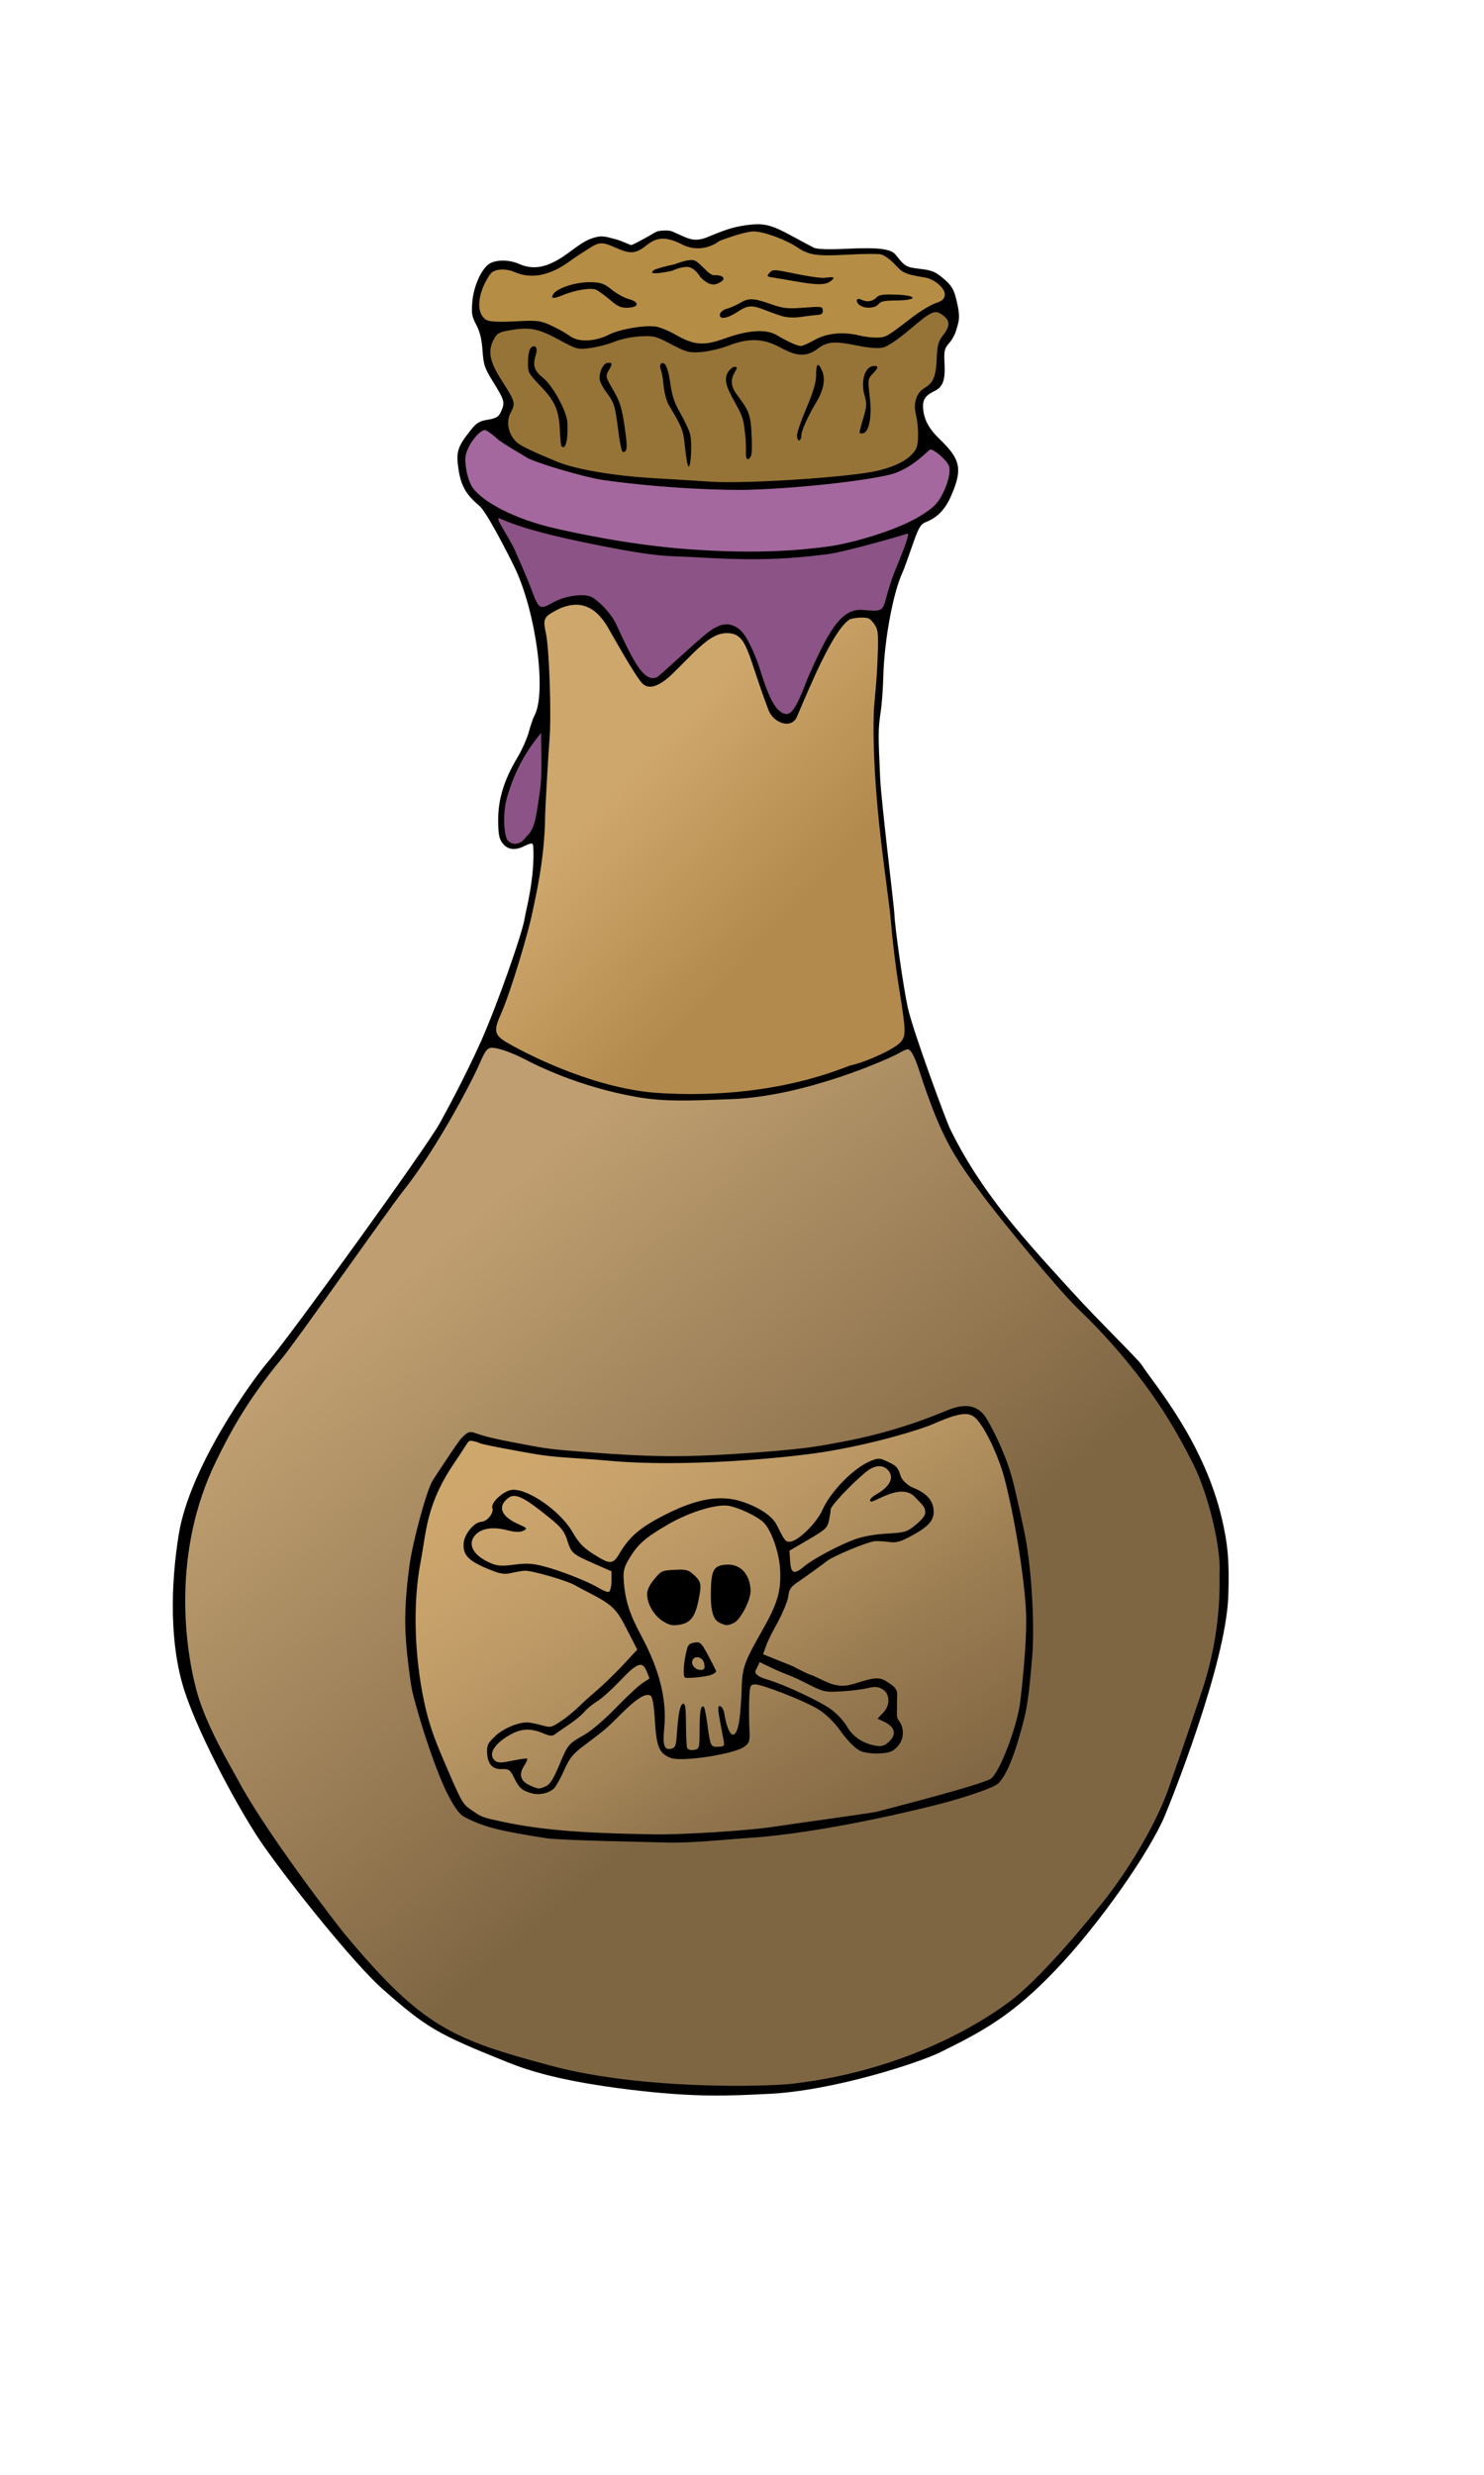
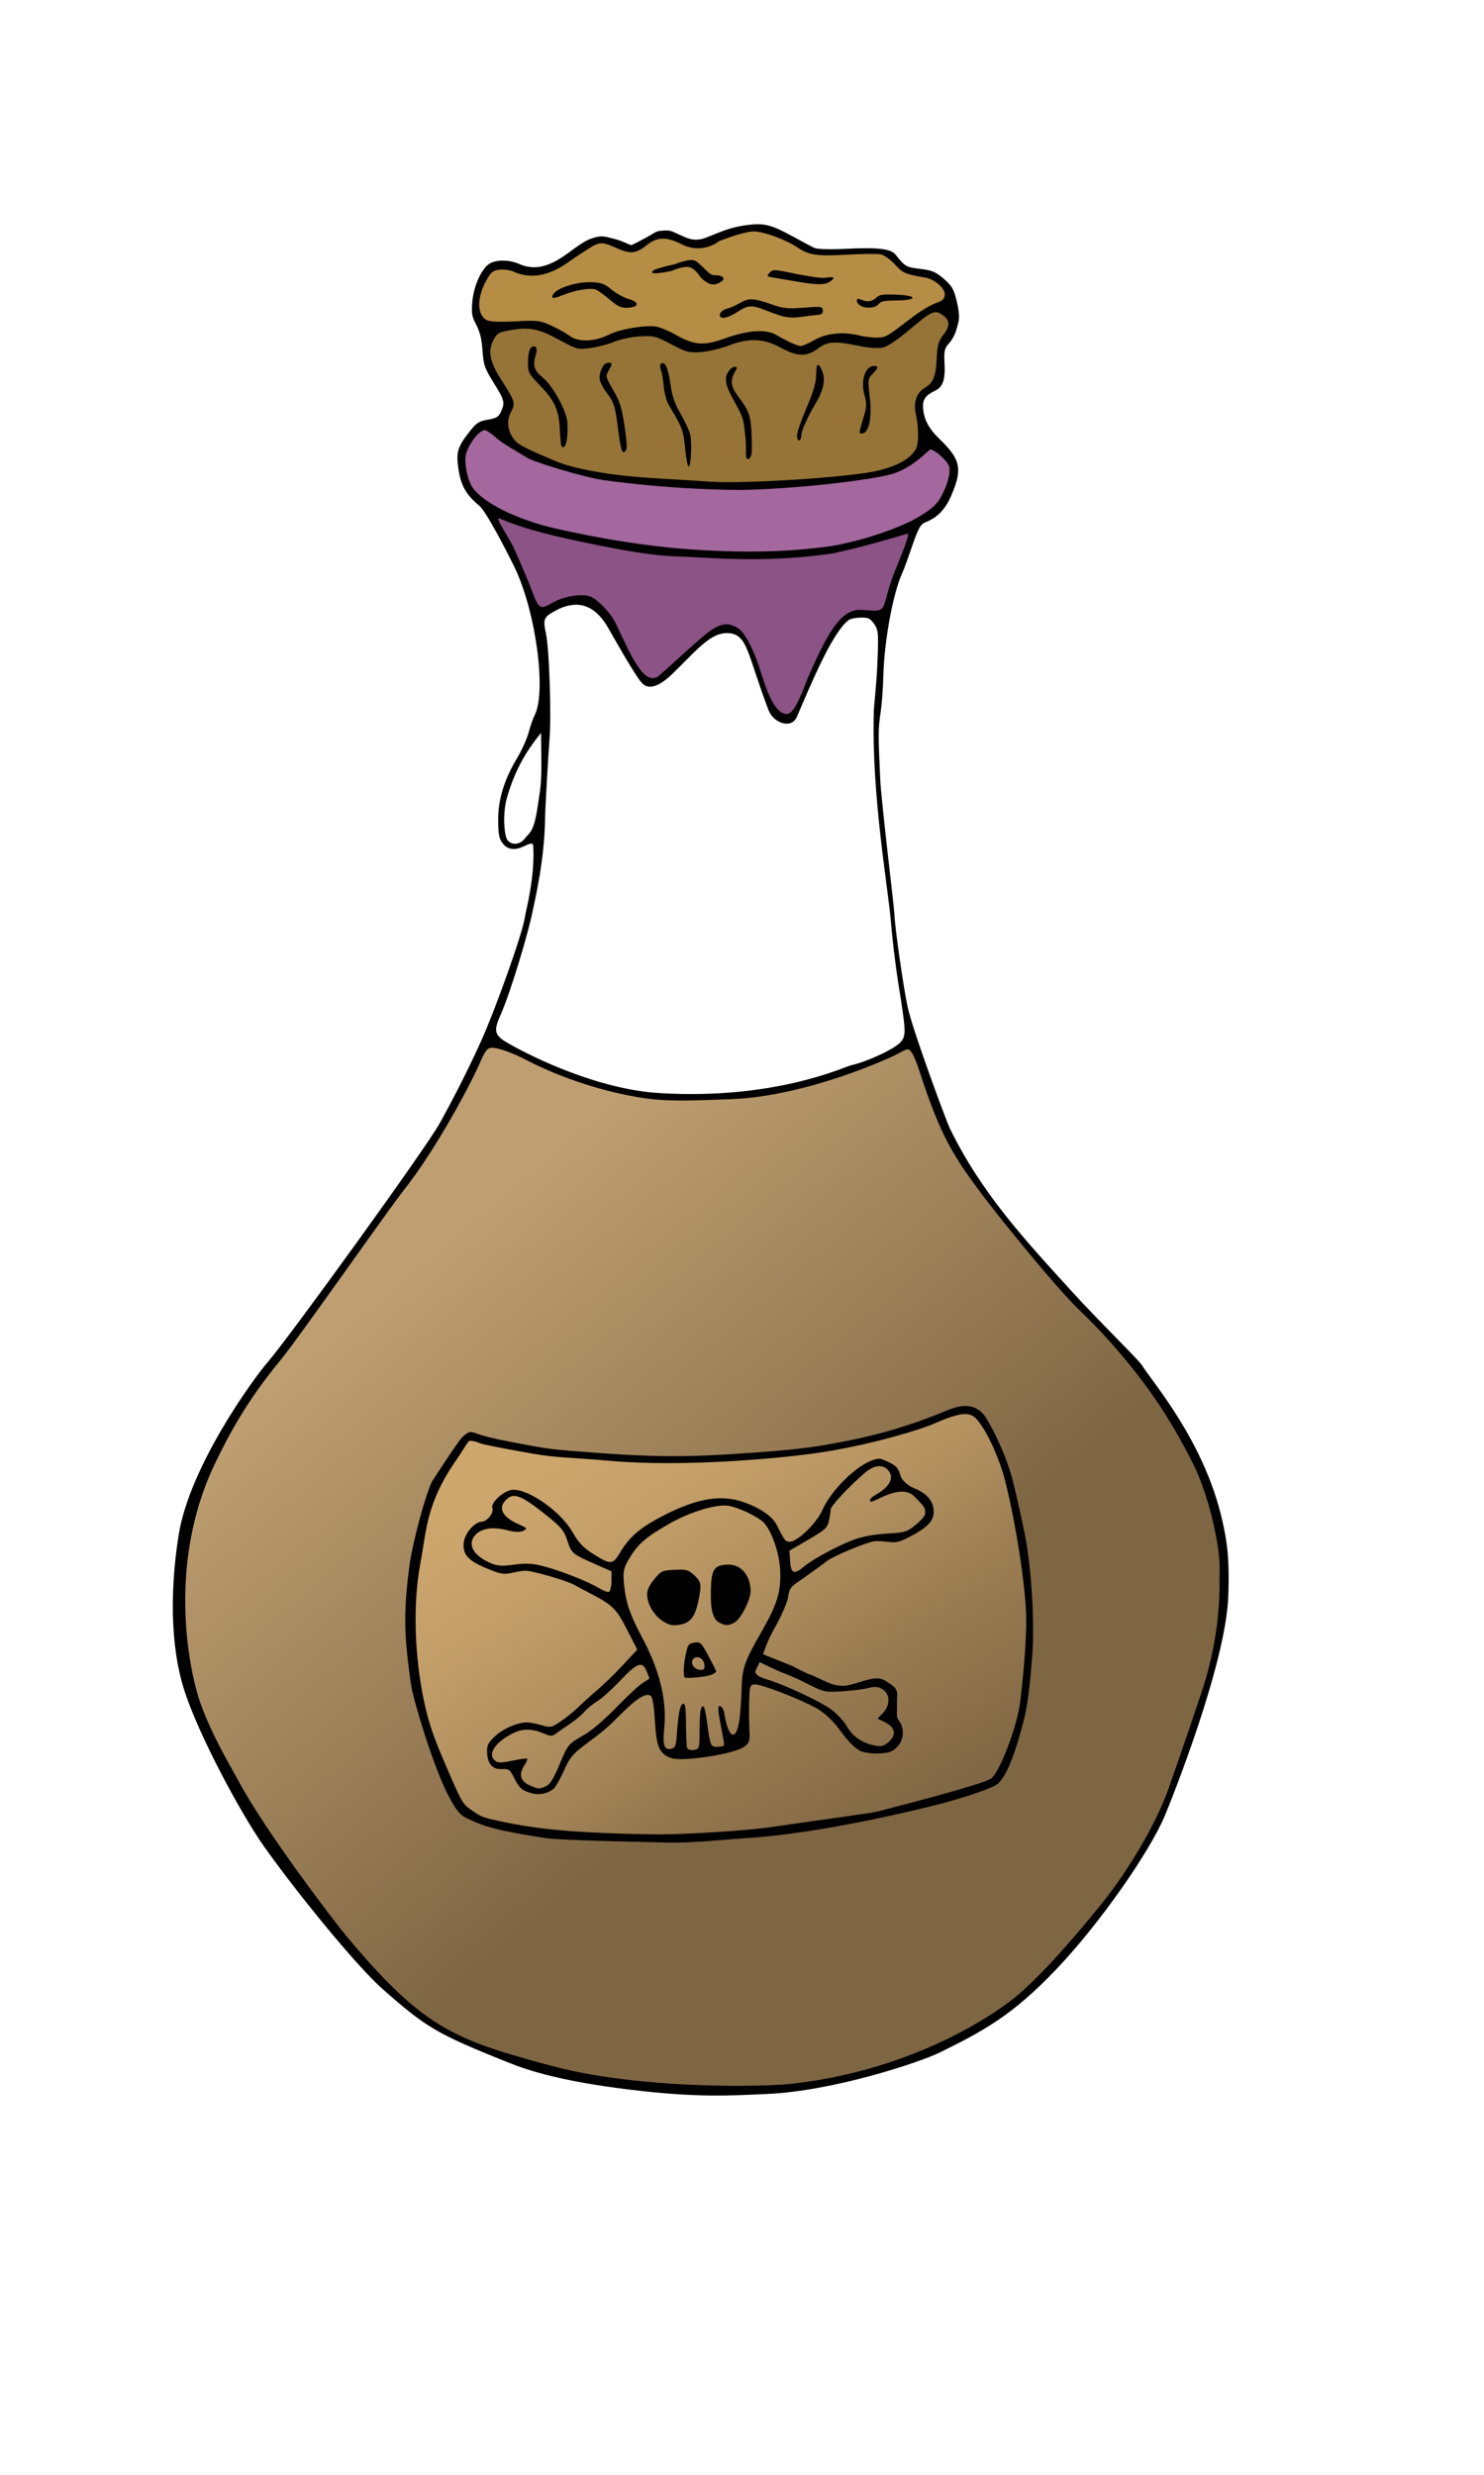
<svg xmlns="http://www.w3.org/2000/svg" xmlns:ns1="http://www.inkscape.org/namespaces/inkscape" xmlns:ns2="http://inkscape.sourceforge.net/DTD/sodipodi-0.dtd" xmlns:xlink="http://www.w3.org/1999/xlink" height="200pt" id="svg2" ns1:export-filename="/datas/Projs/Cliparts Stocker/poison.png" ns1:export-xdpi="90.000000" ns1:export-ydpi="90.000000" ns1:version="0.42" ns2:docbase="/home/doudoune/Desktop/Datas/Projs/Cliparts Stocker" ns2:docname="poison.svg" ns2:version="0.32" width="120pt">
  <defs id="defs4">
    <linearGradient id="linearGradient6536">
      <stop id="stop6538" offset="0" style="stop-color:#cea76d;stop-opacity:1;" />
      <stop id="stop6540" offset="1" style="stop-color:#b38a4d;stop-opacity:1;" />
    </linearGradient>
    <linearGradient id="linearGradient6520" ns1:collect="always">
      <stop id="stop6522" offset="0" style="stop-color:#cea76d;stop-opacity:1;" />
      <stop id="stop6524" offset="1" style="stop-color:#cea76d;stop-opacity:0;" />
    </linearGradient>
    <linearGradient id="linearGradient6511" ns1:collect="always">
      <stop id="stop6513" offset="0" style="stop-color:#000000;stop-opacity:1;" />
      <stop id="stop6515" offset="1" style="stop-color:#000000;stop-opacity:0;" />
    </linearGradient>
    <linearGradient id="linearGradient5769">
      <stop id="stop5771" offset="0" style="stop-color:#bf9f71;stop-opacity:1;" />
      <stop id="stop5773" offset="1" style="stop-color:#7f6643;stop-opacity:1;" />
    </linearGradient>
    <linearGradient id="linearGradient5027">
      <stop id="stop5029" offset="0" style="stop-color:#b5a357;stop-opacity:1;" />
      <stop id="stop5031" offset="1" style="stop-color:#b8aa12;stop-opacity:1;" />
    </linearGradient>
    <linearGradient gradientUnits="userSpaceOnUse" id="linearGradient5775" ns1:collect="always" x1="53.64" x2="94.461" xlink:href="#linearGradient5769" y1="128.888" y2="176.793" />
    <radialGradient cx="80.801" cy="151.903" fx="80.801" fy="151.903" gradientTransform="matrix(-1.246,-0.365,0.194,-0.664,172.064,313.815)" gradientUnits="userSpaceOnUse" id="radialGradient6517" ns1:collect="always" r="33.297" xlink:href="#linearGradient6511" />
    <linearGradient gradientUnits="userSpaceOnUse" id="linearGradient6526" ns1:collect="always" x1="52.628" x2="81.198" xlink:href="#linearGradient6520" y1="159.25" y2="207.175" />
    <linearGradient gradientUnits="userSpaceOnUse" id="linearGradient6534" ns1:collect="always" x1="64.17" x2="81.107" xlink:href="#linearGradient6536" y1="87.071" y2="102.815" />
  </defs>
  <ns2:namedview bordercolor="#666666" borderopacity="1.0" id="base" ns1:current-layer="layer1" ns1:cx="75.000000" ns1:cy="125.00000" ns1:document-units="px" ns1:guide-bbox="true" ns1:pageopacity="0.0" ns1:pageshadow="2" ns1:window-height="693" ns1:window-width="1024" ns1:window-x="0" ns1:window-y="25" ns1:zoom="2.0960000" pagecolor="#ffffff" showguides="true" />
  <g id="layer1" ns1:groupmode="layer" ns1:label="Calque 1">
    <g id="g6542">
      <path d="M 53,112.531 C 52.69,112.548 52.36,112.697 52.125,113 C 51.89,113.303 51.692,113.741 51.406,114.406 C 50.541,116.423 46.752,123.623 43.281,128 C 42.376,129.141 39.521,133.142 36.656,137.156 C 33.791,141.171 30.899,145.185 30.094,146.156 C 26.261,150.774 24.347,154.452 22.938,157.344 C 18.231,167.004 19.455,177.15 20.812,182.25 C 21.336,184.217 22.305,186.364 23.219,188.156 C 24.132,189.948 24.995,191.402 25.312,192 C 28.331,197.695 35.999,207.648 37,208.844 C 45.32,218.787 48.699,220.171 59.375,223.031 C 69.2,225.664 82.527,225.308 85.5,224.969 C 99.617,223.36 108.405,216.696 109.875,215.469 C 112.225,213.506 115.35,210.1 119.156,205.375 C 122.239,201.549 125.234,196.398 126.469,192.781 C 126.797,191.82 128.244,187.789 130.062,182.281 C 131.17,178.927 131.621,175.955 131.812,173.719 C 131.908,172.601 131.931,171.673 131.938,170.969 C 131.944,170.264 131.929,169.769 131.938,169.625 C 132.114,166.641 130.74,160.935 129.062,157.594 C 127.155,153.794 125.196,150.71 122.844,147.719 C 121.511,146.024 119.495,143.559 116.625,140.812 C 114.347,138.632 108.22,131.09 106.531,128.844 C 103.146,124.342 101.893,122.406 99.594,115.375 C 99.377,114.713 99.146,114.104 98.906,113.625 C 98.786,113.386 98.652,113.169 98.5,113 C 98.348,112.831 98.135,112.672 97.844,112.688 C 97.697,112.695 97.651,112.716 97.562,112.75 C 97.474,112.784 97.39,112.823 97.281,112.875 C 97.064,112.978 96.784,113.103 96.531,113.25 C 96.519,113.257 96.309,113.389 96,113.531 C 95.691,113.673 95.275,113.842 94.75,114.062 C 93.701,114.503 92.244,115.091 90.562,115.656 C 87.2,116.787 82.898,117.917 78.844,118.062 C 74.302,118.228 71.78,118.348 68.844,117.844 C 62.531,116.76 57.781,114.296 57.094,113.938 C 56.232,113.488 55.416,113.121 54.719,112.875 C 54.021,112.629 53.46,112.507 53,112.531 z " id="path1385" ns1:original="M 53.031250 112.93750 C 52.582179 112.96142 52.344040 113.25150 51.781250 114.56250 C 50.884639 116.65107 47.109720 123.81569 43.593750 128.25000 C 41.846679 130.45340 32.111080 144.38311 30.406250 146.43750 C 26.599711 151.02455 24.717619 154.64735 23.312500 157.53125 C 18.669140 167.06143 19.880780 177.12914 21.218750 182.15625 C 22.238580 185.98799 25.023880 190.56049 25.687500 191.81250 C 28.662791 197.42580 36.374440 207.44149 37.312500 208.56250 C 45.610389 218.47862 48.802810 219.76739 59.468750 222.62500 C 69.192619 225.23021 82.577874 224.88845 85.437500 224.56250 C 99.444532 222.96595 108.18341 216.33422 109.59375 215.15625 C 111.90237 213.22801 115.04657 209.83806 118.84375 205.12500 C 121.89293 201.34038 124.85550 196.19248 126.06250 192.65625 C 126.39649 191.67777 127.83894 187.65874 129.65625 182.15625 C 131.84728 175.52224 131.48372 170.39862 131.53125 169.59375 C 131.69753 166.77834 130.31897 161.03073 128.68750 157.78125 C 126.78979 154.00145 124.86630 150.93786 122.53125 147.96875 C 121.20458 146.28184 119.19553 143.85420 116.34375 141.12500 C 113.99074 138.87312 107.89754 131.36767 106.18750 129.09375 C 102.79672 124.58488 101.49372 122.55249 99.187500 115.50000 C 98.759820 114.19216 98.307449 113.07072 97.875000 113.09375 C 97.745126 113.10066 97.237151 113.34288 96.750000 113.62500 C 96.262861 113.90713 87.085632 118.17304 78.843750 118.46875 C 74.304033 118.63402 71.767620 118.76247 68.781250 118.25000 C 62.399193 117.15484 57.600650 114.67503 56.906250 114.31250 C 55.212329 113.42819 53.701670 112.90180 53.031250 112.93750 z " ns1:radius="0.41699702" ns2:type="inkscape:offset" style="opacity:1;fill:url(#linearGradient5775);fill-opacity:1.0;stroke:none;stroke-width:2.13;stroke-linecap:round;stroke-linejoin:round;stroke-miterlimit:4;stroke-dasharray:none;stroke-opacity:1" />
      <path d="M 103.906,152.031 C 103.108,152.103 102.104,152.45 100.562,153.125 C 99.321,153.668 94.316,155.227 88.969,156.094 C 84.726,156.782 73.739,157.777 65.875,157.062 C 62.254,156.733 60.172,156.742 57.719,156.312 C 57.107,156.205 55.75,155.956 54.5,155.719 C 53.875,155.6 53.28,155.506 52.812,155.406 C 52.579,155.356 52.37,155.288 52.219,155.25 C 52.067,155.212 51.961,155.184 51.969,155.188 C 51.72,155.075 51.456,154.983 51.219,154.938 C 50.981,154.892 50.799,154.849 50.531,154.969 C 50.403,155.026 50.361,155.071 50.312,155.125 C 50.264,155.179 50.236,155.245 50.188,155.312 C 50.09,155.448 49.972,155.612 49.844,155.812 C 49.588,156.213 49.267,156.729 48.906,157.25 C 45.692,161.89 45.709,164.932 45.062,168.344 C 44.195,172.92 44.426,178.594 45.438,183.375 C 45.922,185.664 46.48,187.279 47.594,189.875 C 48.559,192.123 49.042,193.28 49.438,194 C 49.833,194.72 50.182,195.014 50.656,195.344 C 51.786,196.129 51.904,196.208 53.969,196.656 C 58.04,197.541 62.278,197.935 70.656,198.062 C 73.619,198.108 80.848,197.695 83.969,197.188 C 84.581,197.088 87.143,196.721 89.594,196.375 C 90.819,196.202 92.004,196.044 92.938,195.906 C 93.404,195.837 93.823,195.767 94.125,195.719 C 94.427,195.67 94.589,195.66 94.719,195.625 C 94.975,195.556 97.828,194.821 100.719,194.031 C 102.164,193.637 103.651,193.23 104.812,192.875 C 105.393,192.697 105.884,192.518 106.281,192.375 C 106.679,192.232 106.95,192.143 107.156,192 C 107.515,191.751 107.779,191.307 108.094,190.719 C 108.408,190.13 108.719,189.398 109.031,188.594 C 109.656,186.986 110.227,185.136 110.438,183.719 C 110.529,183.1 111.27,176.995 111.094,173.562 C 110.897,169.741 109.816,163.053 108.688,158.906 C 108.323,157.566 107.138,154.434 105.781,152.812 C 105.32,152.261 104.713,151.959 103.906,152.031 z " id="path4299" ns1:original="M 103.93750 152.40625 C 103.22281 152.47035 102.24801 152.79952 100.71875 153.46875 C 99.385194 154.05233 94.411496 155.59633 89.031250 156.46875 C 84.743886 157.16394 73.769684 158.15795 65.843750 157.43750 C 62.236800 157.10963 60.145909 157.12340 57.656250 156.68750 C 56.430341 156.47286 52.250959 155.73013 51.812500 155.53125 C 51.374054 155.33236 50.859547 155.23575 50.687500 155.31250 C 50.515466 155.38924 49.953135 156.40858 49.218750 157.46875 C 46.048028 162.04607 46.091828 164.95346 45.437500 168.40625 C 44.583358 172.91344 44.811464 178.57976 45.812500 183.31250 C 46.292033 185.57965 46.827708 187.13241 47.937500 189.71875 C 49.866938 194.21524 49.943257 194.38383 50.875000 195.03125 C 52.007093 195.81785 51.999441 195.83299 54.062500 196.28125 C 58.103845 197.15935 62.288481 197.56032 70.656250 197.68750 C 73.573481 197.73183 80.845500 197.31032 83.906250 196.81250 C 85.176179 196.60593 94.056665 195.40190 94.625000 195.25000 C 95.193322 195.09810 105.97585 192.35453 106.93750 191.68750 C 107.85004 191.05453 109.65588 186.39100 110.06250 183.65625 C 110.14324 183.11324 110.89135 176.94641 110.71875 173.59375 C 110.52460 169.82221 109.43017 163.10607 108.31250 159.00000 C 107.96417 157.72029 106.76670 154.57700 105.50000 153.06250 C 105.08605 152.56757 104.65220 152.34214 103.93750 152.40625 z " ns1:radius="0.37717846" ns2:type="inkscape:offset" style="opacity:1;fill:url(#linearGradient6526);fill-opacity:1.0;stroke:none;stroke-width:2.13;stroke-linecap:round;stroke-linejoin:round;stroke-miterlimit:4;stroke-dasharray:none;stroke-opacity:1" />
-       <path d="M 61.625,65.031 C 61.105,65.093 60.565,65.272 60,65.562 C 59.241,65.952 58.82,66.189 58.625,66.594 C 58.43,66.998 58.511,67.494 58.688,68.312 C 58.858,69.103 58.986,71.347 59.062,73.688 C 59.139,76.028 59.141,78.498 59.031,79.719 C 58.943,80.703 58.574,86.971 58.562,88.031 C 58.512,92.656 57.512,96.864 57.188,98.438 C 56.767,100.474 54.914,106.764 53.781,109.312 C 53.396,110.18 53.213,110.752 53.344,111.25 C 53.474,111.748 53.911,112.105 54.656,112.531 C 57.506,114.161 64.474,117.539 71.031,117.938 C 77.302,118.319 82.312,117.579 85.844,116.75 C 87.609,116.336 89.001,115.912 90,115.562 C 90.499,115.388 90.891,115.237 91.188,115.125 C 91.484,115.013 91.693,114.919 91.75,114.906 C 92.631,114.714 93.823,114.273 94.875,113.781 C 95.401,113.536 95.88,113.274 96.281,113.031 C 96.682,112.789 96.982,112.582 97.156,112.375 C 97.464,112.011 97.629,111.667 97.594,110.812 C 97.558,109.958 97.378,108.55 96.969,106 C 96.644,103.974 96.283,100.964 96.156,99.312 C 96.026,97.621 95.493,94.201 95.031,90.094 C 94.569,85.986 94.179,81.182 94.312,76.688 C 94.333,75.993 94.598,73.751 94.688,71.719 C 94.759,70.091 94.781,69.174 94.75,68.562 C 94.719,67.951 94.613,67.644 94.438,67.344 C 94.327,67.156 94.175,66.964 94.031,66.812 C 93.888,66.661 93.748,66.55 93.594,66.5 C 93.291,66.402 92.862,66.401 92.438,66.438 C 92.225,66.456 92.018,66.461 91.844,66.5 C 91.669,66.539 91.513,66.583 91.406,66.656 C 90.496,67.279 89.525,68.946 88.531,70.938 C 87.538,72.929 86.563,75.243 85.75,77.156 C 85.614,77.477 85.395,77.655 85.156,77.75 C 84.917,77.845 84.633,77.862 84.344,77.781 C 83.765,77.619 83.182,77.108 82.938,76.469 C 81.77,73.416 81.239,71.359 80.688,70.031 C 80.412,69.368 80.118,68.888 79.75,68.562 C 79.382,68.237 78.928,68.069 78.344,68.062 C 77.152,68.049 76.118,68.799 74.656,70.219 C 73.763,71.086 72.379,72.504 71.812,72.969 C 71.266,73.417 70.772,73.719 70.344,73.812 C 69.916,73.906 69.554,73.829 69.25,73.5 C 69.068,73.304 68.757,72.861 68.406,72.312 C 68.056,71.764 67.666,71.09 67.281,70.438 C 66.512,69.132 65.807,67.878 65.625,67.562 C 64.558,65.718 63.192,64.845 61.625,65.031 z " id="path1383" ns1:original="M 61.656250 65.187500 C 61.153572 65.247417 60.613092 65.404725 60.062500 65.687500 C 58.550212 66.464189 58.460087 66.650827 58.812500 68.281250 C 59.169914 69.934838 59.410244 77.244022 59.187500 79.718750 C 59.100620 80.684079 58.730138 86.998331 58.718750 88.031250 C 58.667548 92.676423 57.635352 96.904020 57.312500 98.468750 C 56.887504 100.52856 55.050737 106.79962 53.906250 109.37500 C 53.141052 111.09688 53.245283 111.56341 54.718750 112.40625 C 57.554446 114.02832 64.516745 117.38487 71.031250 117.78125 C 83.541848 118.54246 91.013326 114.93497 91.718750 114.78125 C 93.442961 114.40556 96.454163 113.00205 97.062500 112.28125 C 97.656649 111.57727 97.629937 111.12978 96.812500 106.03125 C 96.486690 103.99911 96.127227 100.97094 96.000000 99.312500 C 95.742730 95.958686 93.887679 85.698862 94.156250 76.687500 C 94.178009 75.967274 94.442084 73.742884 94.531250 71.718750 C 94.674635 68.463825 94.647999 67.978276 94.312500 67.406250 C 94.103868 67.050542 93.773496 66.693332 93.562500 66.625000 C 93.039987 66.455777 91.792710 66.581025 91.500000 66.781250 C 89.801212 67.943307 87.502017 73.391431 85.875000 77.218750 C 85.279942 78.618534 83.337481 77.904097 82.812500 76.531250 C 80.472917 70.413128 80.588278 68.245115 78.343750 68.218750 C 77.211271 68.205451 76.205293 68.899455 74.750000 70.312500 C 73.861526 71.175173 72.496780 72.609912 71.906250 73.093750 C 70.793563 74.005428 69.825500 74.316120 69.156250 73.593750 C 68.362868 72.737391 65.859355 68.246327 65.500000 67.625000 C 64.449297 65.808333 63.164282 65.007762 61.656250 65.187500 z " ns1:radius="0.14245175" ns2:type="inkscape:offset" style="opacity:1;fill:url(#linearGradient6534);fill-opacity:1.0;stroke:none;stroke-width:2.13;stroke-linecap:round;stroke-linejoin:round;stroke-miterlimit:4;stroke-dasharray:none;stroke-opacity:1" />
-       <path d="M 58.219,78.531 C 58.108,78.545 58.008,78.601 57.938,78.688 L 57.469,79.281 C 57.468,79.292 57.468,79.302 57.469,79.312 C 56.619,80.418 55.138,82.481 54.188,85.875 C 53.919,86.835 53.833,87.907 53.875,88.812 C 53.896,89.265 53.96,89.694 54.031,90.031 C 54.103,90.369 54.153,90.604 54.375,90.844 C 54.712,91.208 55.189,91.419 55.688,91.344 C 56.161,91.273 56.611,90.958 56.969,90.469 C 56.991,90.449 57.01,90.427 57.031,90.406 C 57.517,89.941 57.829,89.386 58.031,88.625 C 58.242,87.831 58.382,86.803 58.594,85.344 C 58.717,84.496 58.78,83.435 58.75,81.656 L 58.719,78.969 C 58.723,78.84 58.669,78.717 58.572,78.632 C 58.475,78.547 58.346,78.51 58.219,78.531 L 58.219,78.531 z " id="path1381" ns1:original="M 58.281250 78.968750 L 57.812500 79.562500 C 56.973501 80.654753 55.524834 82.673581 54.593750 86.000000 C 54.092381 87.791213 54.322380 90.167361 54.687500 90.562500 C 55.189845 91.106174 56.055997 91.082505 56.687500 90.156250 C 57.610122 89.319913 57.731508 88.203586 58.156250 85.281250 C 58.275305 84.462113 58.342512 83.421170 58.312500 81.656250 L 58.281250 78.968750 z " ns1:radius="0.43005145" ns2:type="inkscape:offset" style="opacity:1;fill:#8c5386;fill-opacity:1;stroke:none;stroke-width:2.13;stroke-linecap:round;stroke-linejoin:round;stroke-miterlimit:4;stroke-dasharray:none;stroke-opacity:1" />
      <path d="M 53.75,55.688 C 53.689,55.687 53.601,55.718 53.562,55.781 C 53.524,55.845 53.525,55.918 53.531,55.969 C 53.537,56.02 53.544,56.071 53.562,56.125 C 53.638,56.341 53.793,56.643 54,57 C 54.414,57.714 55.017,58.641 55.344,59.375 C 56.011,60.875 56.794,62.788 57.094,63.594 C 57.291,64.124 57.446,64.509 57.594,64.812 C 57.741,65.116 57.902,65.319 58.094,65.438 C 58.286,65.556 58.51,65.578 58.75,65.5 C 58.99,65.422 59.246,65.261 59.594,65.062 C 60.199,64.717 61.023,64.458 61.781,64.344 C 62.539,64.229 63.25,64.262 63.625,64.438 C 63.969,64.599 64.503,65.034 65,65.562 C 65.497,66.091 65.975,66.727 66.219,67.25 C 67.125,69.194 67.847,70.816 68.562,71.875 C 68.92,72.404 69.283,72.773 69.656,73 C 70.03,73.227 70.444,73.274 70.844,73.094 C 70.895,73.07 70.921,73.068 70.969,73.031 C 71.016,72.994 71.086,72.934 71.156,72.875 C 71.297,72.756 71.47,72.6 71.688,72.406 C 72.123,72.018 72.689,71.505 73.281,70.969 C 74.467,69.896 75.768,68.729 76.312,68.312 C 77.459,67.435 78.21,67.268 78.812,67.5 C 79.188,67.645 79.503,67.787 79.906,68.281 C 80.309,68.776 80.813,69.654 81.438,71.25 C 81.724,71.983 82.101,73.426 82.625,74.688 C 82.887,75.318 83.181,75.903 83.531,76.344 C 83.882,76.785 84.293,77.089 84.781,77.094 C 85.004,77.096 85.218,76.974 85.406,76.781 C 85.595,76.589 85.781,76.311 85.969,75.969 C 86.344,75.285 86.74,74.324 87.188,73.125 L 87.156,73.125 C 88.162,70.864 89.041,68.991 89.938,67.719 C 90.834,66.446 91.744,65.793 92.875,65.875 C 93.949,65.953 94.494,66.015 94.906,65.812 C 95.112,65.711 95.266,65.557 95.375,65.312 C 95.484,65.068 95.578,64.737 95.688,64.312 C 95.904,63.477 96.278,62.272 96.531,61.656 C 96.919,60.711 97.364,59.65 97.656,58.844 C 97.802,58.441 97.914,58.12 97.969,57.875 C 97.996,57.753 98.01,57.655 98,57.562 C 97.995,57.516 97.991,57.458 97.938,57.406 C 97.884,57.355 97.803,57.327 97.75,57.344 C 96.378,57.771 94.527,58.297 92.906,58.719 C 91.286,59.14 89.857,59.465 89.344,59.531 C 84.888,60.109 81.399,60.282 74.688,59.875 C 72.204,59.726 71.258,59.956 64.469,58.594 C 59.988,57.695 56.549,56.906 53.906,55.75 C 53.852,55.726 53.811,55.688 53.75,55.688 z " id="path1379" ns1:original="M 53.843750 55.875000 C 53.134524 55.564892 54.800445 57.810976 55.468750 59.312500 C 56.137047 60.814035 56.946741 62.714792 57.250000 63.531250 C 58.036506 65.648764 58.148161 65.726949 59.531250 64.937500 C 60.785616 64.221527 62.826821 63.909198 63.687500 64.312500 C 64.450717 64.670136 65.833791 66.093094 66.343750 67.187500 C 68.155475 71.075572 69.343272 73.617561 70.781250 72.968750 C 71.051895 72.846641 75.098511 69.045291 76.218750 68.187500 C 77.384664 67.294741 78.211511 67.119119 78.875000 67.375000 C 79.632743 67.667234 80.307729 67.981531 81.562500 71.187500 C 82.151824 72.693239 83.077100 76.921774 84.781250 76.937500 C 85.449378 76.943665 86.138626 75.455420 87.031250 73.062500 C 89.043515 68.539138 90.484688 65.545878 92.875000 65.718750 C 95.027145 65.874398 95.093356 65.973025 95.531250 64.281250 C 95.749789 63.437011 96.148322 62.222535 96.406250 61.593750 C 97.182049 59.702481 98.128777 57.391668 97.781250 57.500000 C 95.029744 58.357712 90.456321 59.547202 89.375000 59.687500 C 84.913377 60.266395 81.404635 60.438258 74.687500 60.031250 C 72.215441 59.882780 71.232756 60.113252 64.437500 58.750000 C 59.954134 57.850553 56.507054 57.039526 53.843750 55.875000 z " ns1:radius="0.15071870" ns2:type="inkscape:offset" style="opacity:1;fill:#8c5386;fill-opacity:1;stroke:none;stroke-width:2.13;stroke-linecap:round;stroke-linejoin:round;stroke-miterlimit:4;stroke-dasharray:none;stroke-opacity:1" />
      <path d="M 52.188,46 C 51.89,46.016 51.675,46.176 51.438,46.375 C 51.2,46.574 50.967,46.834 50.75,47.125 C 50.315,47.706 49.92,48.399 49.812,49.031 C 49.719,49.583 49.784,50.307 49.938,51 C 50.091,51.693 50.327,52.333 50.656,52.781 C 51.276,53.625 52.467,54.496 54.031,55.281 C 55.595,56.067 57.555,56.751 59.75,57.25 C 61.103,57.558 67.479,59.051 74.219,59.531 C 81.92,60.08 86.466,59.61 89.594,59.188 C 89.604,59.188 89.615,59.188 89.625,59.188 C 93.01,58.622 97.171,57.206 99.25,55.938 C 100.596,55.116 101.181,54.589 101.688,53.688 C 102.06,53.025 102.34,52.319 102.5,51.688 C 102.66,51.056 102.731,50.511 102.562,50.062 C 102.398,49.625 101.972,49.198 101.531,48.812 C 101.311,48.62 101.088,48.474 100.875,48.344 C 100.662,48.213 100.487,48.079 100.219,48.094 C 100.088,48.101 100.073,48.162 100.031,48.188 C 99.99,48.213 99.942,48.221 99.906,48.25 C 99.834,48.309 99.753,48.381 99.656,48.469 C 99.463,48.644 99.221,48.898 98.906,49.156 C 98.277,49.672 97.394,50.269 96.344,50.656 C 95.589,50.934 93.205,51.369 90.25,51.719 C 87.295,52.068 83.743,52.343 80.5,52.438 C 78.606,52.493 71.817,52.339 65,51.375 C 64.12,51.251 62.21,50.765 60.469,50.25 C 59.598,49.993 58.749,49.733 58.094,49.5 C 57.766,49.384 57.498,49.281 57.281,49.188 C 57.064,49.094 56.878,48.995 56.844,48.969 C 56.728,48.881 56.598,48.807 56.344,48.656 C 56.089,48.506 55.773,48.327 55.438,48.125 C 54.766,47.72 54.008,47.238 53.781,47.031 C 53.48,46.757 53.197,46.524 52.938,46.344 C 52.808,46.254 52.67,46.181 52.562,46.125 C 52.455,46.069 52.384,45.99 52.188,46 z " id="path1377" ns1:original="M 52.218750 46.343750 C 51.559882 46.378834 50.339778 48.015741 50.156250 49.093750 C 49.995385 50.038697 50.386601 51.843290 50.937500 52.593750 C 52.060290 54.123261 55.471896 55.950419 59.812500 56.937500 C 61.167674 57.245666 67.543795 58.709456 74.250000 59.187500 C 81.928278 59.734835 86.444141 59.265150 89.562500 58.843750 C 92.901895 58.285514 97.061612 56.877132 99.062500 55.656250 C 100.39480 54.843325 100.92651 54.384962 101.40625 53.531250 C 102.12251 52.256652 102.48925 50.822074 102.25000 50.187500 C 102.02403 49.588151 100.67931 48.414641 100.25000 48.437500 C 100.05918 48.447661 98.670213 50.156706 96.468750 50.968750 C 94.758813 51.599487 87.011836 52.591263 80.500000 52.781250 C 78.565267 52.837696 71.779726 52.686153 64.937500 51.718750 C 63.077713 51.455798 57.360814 49.784618 56.656250 49.250000 C 56.456018 49.098069 54.143665 47.811566 53.562500 47.281250 C 52.981327 46.750936 52.377427 46.335302 52.218750 46.343750 z " ns1:radius="0.33517829" ns2:type="inkscape:offset" style="opacity:1;fill:#a4689e;fill-opacity:1;stroke:none;stroke-width:2.13;stroke-linecap:round;stroke-linejoin:round;stroke-miterlimit:4;stroke-dasharray:none;stroke-opacity:1" />
      <path d="M 81.156,24.531 C 80.772,24.536 80.244,24.661 79.594,24.844 C 78.943,25.026 78.171,25.276 77.344,25.594 C 77.31,25.61 77.278,25.631 77.25,25.656 C 77.25,25.656 75.707,26.977 73.688,25.969 C 72.879,25.565 72.172,25.322 71.469,25.312 C 70.766,25.303 70.091,25.567 69.438,26.094 C 68.786,26.619 68.413,26.784 68,26.781 C 67.587,26.778 67.035,26.564 66.188,26.188 C 65.594,25.924 65.141,25.786 64.688,25.812 C 64.234,25.839 63.846,26.037 63.406,26.312 C 62.846,26.664 61.787,27.351 61.062,27.875 C 59.002,29.365 57.19,29.669 55.5,28.906 C 54.992,28.677 54.295,28.577 53.719,28.656 C 53.33,28.71 52.997,28.825 52.719,29.062 C 52.44,29.3 52.261,29.614 52,30.094 C 51.471,31.063 51.201,32.024 51.219,32.875 C 51.236,33.726 51.553,34.494 52.25,34.844 C 52.565,35.002 52.925,35.041 53.469,35.062 C 54.013,35.084 54.73,35.076 55.562,35.031 C 56.742,34.968 57.374,34.943 57.844,35 C 58.313,35.057 58.65,35.194 59.25,35.469 C 59.945,35.787 60.839,36.293 61.156,36.531 C 62.269,37.367 64.178,37.22 65.781,36.406 C 66.793,35.893 69.46,35.447 70.562,35.594 C 70.851,35.632 71.87,35.997 72.531,36.375 C 73.582,36.975 74.398,37.334 75.281,37.406 C 76.165,37.479 77.049,37.264 78.219,36.844 C 80.667,35.964 82.527,35.888 83.469,36.438 C 84.134,36.826 84.714,37.132 85.188,37.344 C 85.661,37.555 85.962,37.697 86.312,37.688 C 86.46,37.683 86.542,37.634 86.656,37.594 C 86.771,37.553 86.923,37.501 87.062,37.438 C 87.342,37.311 87.649,37.148 87.969,36.969 C 89.191,36.285 90.859,36.12 92.531,36.531 C 93.221,36.701 94.118,36.811 94.656,36.781 C 95.096,36.757 95.462,36.705 95.969,36.406 C 96.475,36.107 97.16,35.571 98.469,34.562 C 99.304,33.919 100.486,33.211 100.906,33.062 C 101.317,32.918 101.612,32.805 101.844,32.594 C 102.076,32.383 102.199,32.072 102.219,31.781 C 102.258,31.204 101.866,30.742 101.406,30.344 C 100.947,29.946 100.362,29.604 99.75,29.5 C 98.686,29.32 98.122,29.223 97.75,29.062 C 97.378,28.902 97.17,28.679 96.75,28.219 C 96.484,27.927 96.146,27.653 95.844,27.438 C 95.542,27.222 95.272,27.059 94.969,27 C 94.678,26.943 94.241,26.964 93.594,26.969 C 92.947,26.974 92.149,26.986 91.344,27.031 C 89.707,27.124 88.676,27.133 87.938,27.031 C 87.199,26.929 86.753,26.727 86.188,26.344 C 85.492,25.872 84.555,25.432 83.625,25.094 C 82.695,24.756 81.812,24.523 81.156,24.531 z " id="path1373" ns1:original="M 81.156250 24.937500 C 80.556409 24.945196 79.133478 25.340872 77.500000 25.968750 C 77.500002 25.968750 75.724067 27.454113 73.500000 26.343750 C 71.931987 25.560920 70.892633 25.434050 69.687500 26.406250 C 68.322909 27.507093 67.734746 27.320053 66.031250 26.562500 C 64.891550 26.055669 64.466567 26.128023 63.625000 26.656250 C 63.068010 27.005857 62.019680 27.675966 61.312500 28.187500 C 59.180755 29.729509 57.175940 30.108370 55.343750 29.281250 C 54.944374 29.100956 54.245943 28.998459 53.781250 29.062500 C 53.058342 29.162128 52.855636 29.342867 52.343750 30.281250 C 51.342040 32.117582 51.373581 33.965027 52.437500 34.500000 C 52.783152 34.673809 53.882598 34.712790 55.531250 34.625000 C 57.896258 34.499068 58.190757 34.537026 59.406250 35.093750 C 60.128368 35.424500 61.029088 35.935548 61.406250 36.218750 C 62.302239 36.891530 64.097391 36.821981 65.593750 36.062500 C 66.748283 35.476516 69.357112 35.018840 70.625000 35.187500 C 71.065998 35.246164 72.018048 35.630859 72.718750 36.031250 C 74.778034 37.207947 75.798334 37.293670 78.093750 36.468750 C 80.591194 35.571230 82.522058 35.431738 83.656250 36.093750 C 84.969489 36.860264 85.936993 37.291493 86.312500 37.281250 C 86.504363 37.276012 87.159330 36.973170 87.781250 36.625000 C 89.114189 35.878785 90.870994 35.724528 92.625000 36.156250 C 93.262147 36.313076 94.166340 36.400096 94.625000 36.375000 C 95.487859 36.327783 95.602245 36.265131 98.218750 34.250000 C 99.082429 33.584827 100.23767 32.879147 100.78125 32.687500 C 101.57008 32.409385 101.78104 32.218631 101.81250 31.750000 C 101.85822 31.069046 100.71221 30.079631 99.687500 29.906250 C 97.552076 29.544942 97.295069 29.439812 96.437500 28.500000 C 95.949798 27.965530 95.257070 27.475012 94.906250 27.406250 C 94.555434 27.337487 92.971351 27.347120 91.375000 27.437500 C 88.087437 27.623632 87.163084 27.498319 85.968750 26.687500 C 84.667683 25.804220 82.242308 24.923566 81.156250 24.937500 z " ns1:radius="0.40215090" ns2:type="inkscape:offset" style="opacity:1;fill:#b58d45;fill-opacity:1;stroke:none;stroke-width:2.13;stroke-linecap:round;stroke-linejoin:round;stroke-miterlimit:4;stroke-dasharray:none;stroke-opacity:1" transform="translate(-4.262097e-6,2.521158e-7)" />
-       <path d="M 100.688,33.5 C 100.572,33.518 100.441,33.567 100.312,33.625 C 99.797,33.856 99.126,34.405 97.906,35.438 C 97.311,35.942 96.739,36.387 96.25,36.719 C 95.761,37.05 95.351,37.265 95.156,37.312 C 94.68,37.428 93.714,37.382 92.469,37.125 C 91.213,36.866 90.382,36.733 89.719,36.781 C 89.056,36.829 88.55,37.074 88.031,37.469 C 87.448,37.912 86.941,38.11 86.344,38.094 C 85.747,38.077 85.057,37.818 84.188,37.344 C 82.279,36.302 80.652,36.26 78.406,37.125 C 77.567,37.448 76.242,37.758 75.5,37.812 C 74.874,37.858 74.51,37.86 74.094,37.75 C 73.677,37.64 73.186,37.396 72.375,36.969 C 70.691,36.082 70.431,36.032 68.906,36.125 C 67.938,36.184 66.754,36.427 66.062,36.719 C 65.458,36.974 64.31,37.275 63.562,37.375 C 62.889,37.465 62.566,37.483 62.156,37.375 C 61.746,37.267 61.24,37.007 60.25,36.469 C 58.021,35.257 56.998,35.082 54.844,35.469 C 54.276,35.571 53.952,35.631 53.688,35.781 C 53.423,35.932 53.245,36.162 53.062,36.5 C 52.715,37.144 52.586,37.781 52.719,38.5 C 52.852,39.219 53.234,40.004 53.875,41 C 54.621,42.159 55,42.794 55.125,43.219 C 55.188,43.431 55.195,43.584 55.156,43.75 C 55.117,43.916 55.033,44.111 54.906,44.344 C 54.318,45.42 54.596,46.815 55.531,47.719 C 55.718,47.899 56.023,48.078 56.406,48.281 C 56.79,48.484 57.244,48.709 57.688,48.906 C 58.575,49.302 59.444,49.652 59.656,49.75 C 61.618,50.659 65.913,51.393 70.531,51.656 C 72.394,51.763 75.116,51.933 76.594,52.031 C 78.514,52.159 82.298,52.055 85.969,51.812 C 89.639,51.57 93.169,51.195 94.625,50.844 C 96.755,50.33 98.184,49.55 98.812,48.469 C 99.01,48.13 99.063,47.523 99.062,46.812 C 99.062,46.102 98.977,45.305 98.812,44.594 C 98.536,43.401 98.881,42.411 99.688,41.938 C 100.177,41.65 100.508,41.289 100.719,40.781 C 100.929,40.274 101.022,39.618 101.062,38.656 C 101.093,37.947 101.156,37.51 101.25,37.156 C 101.344,36.803 101.463,36.543 101.719,36.219 C 102.119,35.71 102.355,35.277 102.344,34.875 C 102.332,34.473 102.089,34.117 101.656,33.812 C 101.44,33.66 101.246,33.574 101.031,33.531 C 100.924,33.51 100.803,33.482 100.688,33.5 z " id="path1375" ns1:original="M 100.37500 33.750000 C 99.892640 33.966118 99.218734 34.499354 98.000000 35.531250 C 96.802522 36.545142 95.663577 37.321679 95.187500 37.437500 C 94.665043 37.564604 93.692796 37.508778 92.437500 37.250000 C 89.933091 36.733722 89.138063 36.792297 88.125000 37.562500 C 86.926962 38.473347 85.882055 38.428165 84.125000 37.468750 C 82.242831 36.441008 80.693431 36.393557 78.468750 37.250000 C 77.610870 37.580263 76.265581 37.881607 75.500000 37.937500 C 74.241427 38.029386 73.937402 37.949707 72.312500 37.093750 C 70.630767 36.207859 70.426902 36.157351 68.906250 36.250000 C 67.955280 36.307941 66.791501 36.562637 66.125000 36.843750 C 65.498606 37.107942 64.356855 37.397435 63.593750 37.500000 C 62.245852 37.681166 62.168013 37.670092 60.187500 36.593750 C 57.967719 35.387375 57.014992 35.209873 54.875000 35.593750 C 53.744933 35.796467 53.544261 35.900612 53.187500 36.562500 C 52.515511 37.809229 52.726358 38.960000 54.000000 40.937500 C 55.493629 43.256577 55.546051 43.464757 55.031250 44.406250 C 54.475218 45.423144 54.730543 46.760620 55.625000 47.625000 C 56.283719 48.261571 59.261032 49.412963 59.718750 49.625000 C 61.637300 50.513762 65.923004 51.268164 70.531250 51.531250 C 72.394258 51.637609 75.115462 51.808238 76.593750 51.906250 C 80.399214 52.158553 91.739946 51.407204 94.593750 50.718750 C 96.705817 50.209233 98.089513 49.434288 98.687500 48.406250 C 99.017708 47.838580 99.011589 46.021654 98.687500 44.625000 C 98.401097 43.390711 98.760414 42.319594 99.625000 41.812500 C 100.57262 41.256702 100.85615 40.567460 100.93750 38.656250 C 100.99815 37.231732 101.10104 36.790007 101.62500 36.125000 C 102.40883 35.130202 102.39163 34.521089 101.56250 33.937500 C 101.14074 33.640631 100.85735 33.533882 100.37500 33.750000 z " ns1:radius="0.13641764" ns2:type="inkscape:offset" style="opacity:1;fill:#967437;fill-opacity:1;stroke:none;stroke-width:2.13;stroke-linecap:round;stroke-linejoin:round;stroke-miterlimit:4;stroke-dasharray:none;stroke-opacity:1" />
+       <path d="M 100.688,33.5 C 100.572,33.518 100.441,33.567 100.312,33.625 C 99.797,33.856 99.126,34.405 97.906,35.438 C 97.311,35.942 96.739,36.387 96.25,36.719 C 95.761,37.05 95.351,37.265 95.156,37.312 C 94.68,37.428 93.714,37.382 92.469,37.125 C 91.213,36.866 90.382,36.733 89.719,36.781 C 89.056,36.829 88.55,37.074 88.031,37.469 C 87.448,37.912 86.941,38.11 86.344,38.094 C 85.747,38.077 85.057,37.818 84.188,37.344 C 82.279,36.302 80.652,36.26 78.406,37.125 C 77.567,37.448 76.242,37.758 75.5,37.812 C 74.874,37.858 74.51,37.86 74.094,37.75 C 70.691,36.082 70.431,36.032 68.906,36.125 C 67.938,36.184 66.754,36.427 66.062,36.719 C 65.458,36.974 64.31,37.275 63.562,37.375 C 62.889,37.465 62.566,37.483 62.156,37.375 C 61.746,37.267 61.24,37.007 60.25,36.469 C 58.021,35.257 56.998,35.082 54.844,35.469 C 54.276,35.571 53.952,35.631 53.688,35.781 C 53.423,35.932 53.245,36.162 53.062,36.5 C 52.715,37.144 52.586,37.781 52.719,38.5 C 52.852,39.219 53.234,40.004 53.875,41 C 54.621,42.159 55,42.794 55.125,43.219 C 55.188,43.431 55.195,43.584 55.156,43.75 C 55.117,43.916 55.033,44.111 54.906,44.344 C 54.318,45.42 54.596,46.815 55.531,47.719 C 55.718,47.899 56.023,48.078 56.406,48.281 C 56.79,48.484 57.244,48.709 57.688,48.906 C 58.575,49.302 59.444,49.652 59.656,49.75 C 61.618,50.659 65.913,51.393 70.531,51.656 C 72.394,51.763 75.116,51.933 76.594,52.031 C 78.514,52.159 82.298,52.055 85.969,51.812 C 89.639,51.57 93.169,51.195 94.625,50.844 C 96.755,50.33 98.184,49.55 98.812,48.469 C 99.01,48.13 99.063,47.523 99.062,46.812 C 99.062,46.102 98.977,45.305 98.812,44.594 C 98.536,43.401 98.881,42.411 99.688,41.938 C 100.177,41.65 100.508,41.289 100.719,40.781 C 100.929,40.274 101.022,39.618 101.062,38.656 C 101.093,37.947 101.156,37.51 101.25,37.156 C 101.344,36.803 101.463,36.543 101.719,36.219 C 102.119,35.71 102.355,35.277 102.344,34.875 C 102.332,34.473 102.089,34.117 101.656,33.812 C 101.44,33.66 101.246,33.574 101.031,33.531 C 100.924,33.51 100.803,33.482 100.688,33.5 z " id="path1375" ns1:original="M 100.37500 33.750000 C 99.892640 33.966118 99.218734 34.499354 98.000000 35.531250 C 96.802522 36.545142 95.663577 37.321679 95.187500 37.437500 C 94.665043 37.564604 93.692796 37.508778 92.437500 37.250000 C 89.933091 36.733722 89.138063 36.792297 88.125000 37.562500 C 86.926962 38.473347 85.882055 38.428165 84.125000 37.468750 C 82.242831 36.441008 80.693431 36.393557 78.468750 37.250000 C 77.610870 37.580263 76.265581 37.881607 75.500000 37.937500 C 74.241427 38.029386 73.937402 37.949707 72.312500 37.093750 C 70.630767 36.207859 70.426902 36.157351 68.906250 36.250000 C 67.955280 36.307941 66.791501 36.562637 66.125000 36.843750 C 65.498606 37.107942 64.356855 37.397435 63.593750 37.500000 C 62.245852 37.681166 62.168013 37.670092 60.187500 36.593750 C 57.967719 35.387375 57.014992 35.209873 54.875000 35.593750 C 53.744933 35.796467 53.544261 35.900612 53.187500 36.562500 C 52.515511 37.809229 52.726358 38.960000 54.000000 40.937500 C 55.493629 43.256577 55.546051 43.464757 55.031250 44.406250 C 54.475218 45.423144 54.730543 46.760620 55.625000 47.625000 C 56.283719 48.261571 59.261032 49.412963 59.718750 49.625000 C 61.637300 50.513762 65.923004 51.268164 70.531250 51.531250 C 72.394258 51.637609 75.115462 51.808238 76.593750 51.906250 C 80.399214 52.158553 91.739946 51.407204 94.593750 50.718750 C 96.705817 50.209233 98.089513 49.434288 98.687500 48.406250 C 99.017708 47.838580 99.011589 46.021654 98.687500 44.625000 C 98.401097 43.390711 98.760414 42.319594 99.625000 41.812500 C 100.57262 41.256702 100.85615 40.567460 100.93750 38.656250 C 100.99815 37.231732 101.10104 36.790007 101.62500 36.125000 C 102.40883 35.130202 102.39163 34.521089 101.56250 33.937500 C 101.14074 33.640631 100.85735 33.533882 100.37500 33.750000 z " ns1:radius="0.13641764" ns2:type="inkscape:offset" style="opacity:1;fill:#967437;fill-opacity:1;stroke:none;stroke-width:2.13;stroke-linecap:round;stroke-linejoin:round;stroke-miterlimit:4;stroke-dasharray:none;stroke-opacity:1" />
      <path d="M 80.554,24.25 C 78.892,24.47 78.038,24.83 76.241,25.562 C 74.907,26.107 74.195,25.701 73.304,25.312 C 72.413,24.924 72.402,24.808 71.554,24.844 C 70.706,24.879 70.755,24.995 69.897,25.469 C 69.005,25.962 68.182,26.399 68.054,26.406 C 67.925,26.413 67.152,25.976 66.272,25.75 C 65.184,25.47 64.798,25.293 63.554,25.781 C 62.862,26.052 61.826,26.852 61.147,27.344 C 59.108,28.822 57.558,29.148 55.96,28.438 C 54.843,27.941 53.331,27.965 52.647,28.5 C 51.831,29.139 51.066,30.904 50.929,32.469 C 50.818,33.739 50.859,34.076 51.335,34.969 C 51.724,35.7 51.934,36.506 52.022,37.75 C 52.135,39.34 52.236,39.649 53.21,41.219 C 54.393,43.126 54.464,43.366 54.022,44.344 C 53.771,44.901 53.534,45.066 52.616,45.219 C 51.671,45.377 51.388,45.535 50.679,46.438 C 49.315,48.172 49.159,48.698 49.429,50.531 C 49.694,52.338 50.244,53.297 51.679,54.5 C 52.491,55.182 54.91,59.945 55.491,61.156 C 57.791,65.946 58.954,74.639 57.616,77.125 C 57.474,77.389 57.203,78.161 57.022,78.844 C 56.842,79.526 56.299,80.767 55.804,81.594 C 54.371,83.982 53.708,86.088 53.71,88.344 C 53.711,89.869 53.823,90.371 54.147,90.812 C 54.692,91.554 55.468,91.681 56.491,91.188 C 57.253,90.821 57.469,90.792 57.491,91.156 C 57.7,94.578 56.646,98.328 56.585,98.844 C 56.407,100.355 53.514,108.524 51.866,112.188 C 50.611,114.977 49.092,117.984 47.429,121 C 45.898,123.776 31.137,144.139 28.96,146.656 C 27.123,148.781 20.445,158.093 19.272,165.344 C 18.4,170.741 18.24,177.207 19.929,182.312 C 21.571,187.276 26.019,195.488 28.429,198.906 C 31.754,203.623 38.35,211.77 41.272,214.344 C 46.018,218.523 47.1,219.148 54.741,222.219 C 56.94,223.103 60.488,224.258 67.835,225.156 C 75.088,226.043 78.638,225.817 82.804,225.625 C 89.944,225.295 99.19,222.211 101.335,221.156 C 106.03,218.846 109.129,217.176 113.835,212.25 C 118.515,207.354 123.93,199.591 125.585,195.656 C 126.219,194.149 132.154,179.417 132.429,172 C 132.576,168.069 132.321,166.172 131.772,163.781 C 129.834,155.336 124.441,149.172 123.085,147.062 C 122.702,146.466 118.556,142.439 115.647,139.25 C 110.472,133.575 105.796,128.545 102.397,121.562 C 102.048,120.845 98.444,111.174 97.866,108.531 C 97.406,106.427 96.473,99.91 96.429,98.469 C 96.407,97.765 95.013,86.397 94.897,83.875 C 94.683,79.187 94.668,78.566 94.96,76.656 C 95.069,75.946 95.197,74.326 95.241,72.75 C 95.35,68.915 96.309,63.81 97.304,61.688 C 97.472,61.328 97.936,60.021 98.366,58.781 C 99.038,56.845 99.252,56.481 99.835,56.25 C 101.093,55.751 101.928,54.88 102.585,53.344 C 103.785,50.538 103.571,49.496 101.335,47.344 C 100.111,46.165 99.589,45.162 99.522,43.906 C 99.477,43.05 99.791,42.594 100.772,42.125 C 101.66,41.701 101.933,40.961 101.835,39.125 C 101.763,37.779 101.828,37.537 102.366,36.938 C 102.7,36.566 103.001,35.911 103.054,35.719 C 103.341,34.664 103.626,34.378 103.116,32.312 C 102.831,31.156 102.616,30.787 101.741,30.031 C 100.862,29.272 100.456,29.122 99.179,28.969 C 97.683,28.79 97.582,28.733 96.554,27.438 C 96.046,26.798 94.672,26.641 91.147,26.812 C 89.298,26.902 88.077,26.853 87.741,26.688 C 87.451,26.545 86.421,25.994 85.46,25.469 C 83.154,24.209 82.369,24.009 80.554,24.25 z M 81.21,24.938 C 82.296,24.924 84.721,25.804 86.022,26.688 C 87.217,27.498 88.141,27.624 91.429,27.438 C 93.025,27.347 94.609,27.337 94.96,27.406 C 95.311,27.475 96.003,27.966 96.491,28.5 C 97.349,29.44 97.606,29.545 99.741,29.906 C 100.766,30.08 101.912,31.069 101.866,31.75 C 101.835,32.219 101.624,32.409 100.835,32.688 C 100.291,32.879 99.136,33.585 98.272,34.25 C 95.656,36.265 95.542,36.328 94.679,36.375 C 94.22,36.4 93.316,36.313 92.679,36.156 C 90.925,35.725 89.168,35.879 87.835,36.625 C 87.213,36.973 86.558,37.276 86.366,37.281 C 85.991,37.291 85.023,36.86 83.71,36.094 C 82.576,35.432 80.645,35.571 78.147,36.469 C 75.852,37.294 74.832,37.208 72.772,36.031 C 72.072,35.631 71.12,35.246 70.679,35.188 C 69.411,35.019 66.802,35.477 65.647,36.062 C 64.151,36.822 62.356,36.892 61.46,36.219 C 61.083,35.936 60.182,35.425 59.46,35.094 C 58.244,34.537 57.95,34.499 55.585,34.625 C 53.936,34.713 52.837,34.674 52.491,34.5 C 51.427,33.965 51.396,32.118 52.397,30.281 C 52.909,29.343 53.112,29.162 53.835,29.062 C 54.3,28.998 54.998,29.101 55.397,29.281 C 57.23,30.108 59.234,29.73 61.366,28.188 C 62.073,27.676 63.122,27.006 63.679,26.656 C 64.52,26.128 64.945,26.056 66.085,26.562 C 67.788,27.32 68.377,27.507 69.741,26.406 C 70.946,25.434 71.986,25.561 73.554,26.344 C 75.778,27.454 77.554,25.969 77.554,25.969 C 79.187,25.341 80.61,24.945 81.21,24.938 z M 74.741,28.031 C 74.064,27.931 72.772,28.469 72.772,28.469 C 71.686,28.698 70.681,28.984 70.522,29.094 C 69.892,29.531 70.66,29.56 72.429,29.188 C 72.429,29.188 73.574,28.651 74.272,28.781 C 74.971,28.911 75.522,29.875 75.522,29.875 C 76.47,30.797 77.066,30.837 77.804,30.312 C 78.292,29.965 77.842,29.611 76.991,29.656 C 76.375,29.689 75.418,28.132 74.741,28.031 z M 83.647,29.125 C 83.269,29.109 83.154,29.194 82.991,29.375 C 82.666,29.736 82.66,29.793 83.179,29.875 C 83.489,29.924 84.642,30.119 85.741,30.312 C 88.19,30.744 89.055,30.723 89.616,30.25 C 90.082,29.857 89.943,29.81 88.897,29.938 C 88.529,29.982 87.12,29.781 85.772,29.5 C 84.647,29.265 84.026,29.141 83.647,29.125 z M 63.647,30.406 C 62.188,30.379 60.182,30.99 59.71,31.625 C 59.3,32.177 59.602,32.245 60.647,31.812 C 62.008,31.25 63.741,30.968 64.272,31.219 C 64.521,31.336 65.196,31.819 65.772,32.312 C 66.637,33.053 66.983,33.197 67.741,33.156 C 68.933,33.093 68.954,32.54 67.772,32.219 C 67.301,32.09 66.489,31.648 65.96,31.219 C 65.139,30.553 64.805,30.428 63.647,30.406 z M 96.647,31.75 C 95.199,31.696 94.799,31.753 94.491,32.062 C 94.051,32.506 93.487,32.587 92.835,32.281 C 92.224,31.995 92.224,32.655 92.835,32.969 C 93.463,33.291 94.422,33.179 94.741,32.75 C 94.959,32.457 95.393,32.385 96.647,32.375 C 98.969,32.356 98.971,31.836 96.647,31.75 z M 81.054,32.25 C 80.564,32.238 80.179,32.401 79.71,32.688 C 79.338,32.915 78.713,33.177 78.335,33.281 C 77.951,33.388 77.647,33.651 77.616,33.875 C 77.533,34.477 78.415,34.334 79.585,33.562 C 80.631,32.872 81.105,32.852 82.554,33.438 C 82.946,33.596 83.689,33.866 84.21,34.031 C 84.803,34.219 85.581,34.264 86.304,34.156 C 86.939,34.061 87.765,33.957 88.116,33.938 C 88.596,33.91 88.728,33.781 88.71,33.438 C 88.687,33.013 88.529,33.008 86.647,33.156 C 84.893,33.294 84.423,33.231 83.054,32.75 C 82.141,32.429 81.544,32.262 81.054,32.25 z M 100.429,33.75 C 100.911,33.534 101.194,33.641 101.616,33.938 C 102.445,34.521 102.463,35.13 101.679,36.125 C 101.155,36.79 101.052,37.232 100.991,38.656 C 100.91,40.567 100.626,41.257 99.679,41.812 C 98.814,42.32 98.455,43.391 98.741,44.625 C 99.065,46.022 99.071,47.839 98.741,48.406 C 98.143,49.434 96.759,50.209 94.647,50.719 C 91.794,51.407 80.453,52.159 76.647,51.906 C 75.169,51.808 72.448,51.638 70.585,51.531 C 65.977,51.268 61.691,50.514 59.772,49.625 C 59.315,49.413 56.337,48.262 55.679,47.625 C 54.784,46.761 54.529,45.423 55.085,44.406 C 55.6,43.465 55.547,43.257 54.054,40.938 C 52.78,38.96 52.569,37.809 53.241,36.562 C 53.598,35.901 53.799,35.796 54.929,35.594 C 57.069,35.21 58.021,35.387 60.241,36.594 C 62.222,37.67 62.3,37.681 63.647,37.5 C 64.411,37.397 65.552,37.108 66.179,36.844 C 66.845,36.563 68.009,36.308 68.96,36.25 C 70.481,36.157 70.684,36.208 72.366,37.094 C 73.991,37.95 74.295,38.029 75.554,37.938 C 76.319,37.882 77.665,37.58 78.522,37.25 C 80.747,36.394 82.297,36.441 84.179,37.469 C 85.936,38.428 86.981,38.473 88.179,37.562 C 89.192,36.792 89.987,36.734 92.491,37.25 C 93.746,37.509 94.719,37.565 95.241,37.438 C 95.717,37.322 96.856,36.545 98.054,35.531 C 99.272,34.499 99.946,33.966 100.429,33.75 z M 57.272,37.438 C 57.088,37.566 56.943,38.175 56.929,38.906 C 56.904,40.13 56.922,40.183 58.272,41.594 C 59.823,43.213 60.26,44.162 60.366,46.375 C 60.406,47.205 60.46,47.938 60.522,48.031 C 60.935,48.646 61.272,47.42 61.179,45.562 C 61.117,44.334 59.62,41.571 58.522,40.688 C 57.586,39.933 57.404,39.368 57.772,38.219 C 58.004,37.497 57.752,37.104 57.272,37.438 z M 65.522,39.094 C 65.056,39.119 64.598,40.034 64.647,40.844 C 64.665,41.125 65.021,41.806 65.429,42.344 C 66.226,43.396 66.335,43.782 66.679,46.562 C 66.802,47.56 66.999,48.501 67.085,48.625 C 67.187,48.772 67.305,48.735 67.46,48.562 C 67.627,48.377 67.589,47.601 67.335,45.906 C 67.035,43.907 66.832,43.261 66.116,42.031 C 65.288,40.608 65.274,40.526 65.616,39.938 C 66.065,39.165 66.047,39.066 65.522,39.094 z M 71.272,39.188 C 71.152,39.271 71.135,39.544 71.241,39.812 C 71.347,40.081 71.495,40.861 71.554,41.562 C 71.614,42.28 71.852,43.212 72.116,43.656 C 73.579,46.117 73.657,46.275 73.866,48.281 C 73.983,49.396 74.142,50.287 74.241,50.281 C 74.512,50.267 74.631,47.621 74.397,46.75 C 74.286,46.333 73.8,45.308 73.335,44.5 C 72.699,43.396 72.45,42.603 72.272,41.312 C 72.038,39.608 71.692,38.896 71.272,39.188 z M 88.147,39.344 C 88.04,39.426 87.987,39.791 87.991,40.406 C 87.997,41.171 87.692,42.221 86.96,43.938 C 86.387,45.282 85.911,46.634 85.929,46.969 C 85.947,47.315 86.082,47.526 86.21,47.438 C 86.333,47.352 86.407,47.127 86.397,46.938 C 86.373,46.47 87.102,44.848 87.991,43.375 C 88.818,42.005 89.028,40.829 88.616,39.906 C 88.411,39.446 88.255,39.261 88.147,39.344 z M 94.179,39.438 C 93.258,39.487 92.773,41.065 93.21,42.594 C 93.467,43.492 93.449,43.838 93.085,45.031 C 92.85,45.801 92.674,46.502 92.679,46.594 C 92.684,46.686 92.845,46.74 93.054,46.688 C 93.726,46.518 94.025,44.874 93.772,42.75 C 93.555,40.919 93.57,40.812 94.085,40.281 C 94.736,39.611 94.759,39.407 94.179,39.438 z M 79.179,39.531 C 78.975,39.542 78.654,39.823 78.46,40.156 C 77.924,41.077 78.602,42.206 79.366,43.594 C 80.17,45.054 80.168,45.337 80.335,46.75 C 80.474,47.925 80.405,49.029 80.429,49.188 C 80.501,49.665 80.902,49.505 81.022,48.938 C 81.084,48.646 81.074,47.59 81.022,46.594 C 80.926,44.726 80.732,44.217 79.522,42.625 C 78.799,41.673 78.726,40.957 79.21,40.125 C 79.524,39.586 79.515,39.513 79.179,39.531 z M 52.272,46.344 C 52.431,46.335 53.035,46.751 53.616,47.281 C 54.197,47.812 56.51,49.098 56.71,49.25 C 57.414,49.785 63.131,51.456 64.991,51.719 C 71.833,52.686 78.619,52.838 80.554,52.781 C 87.066,52.591 94.812,51.599 96.522,50.969 C 98.724,50.157 100.113,48.448 100.304,48.438 C 100.733,48.415 102.078,49.588 102.304,50.188 C 102.543,50.822 102.176,52.257 101.46,53.531 C 100.98,54.385 100.448,54.843 99.116,55.656 C 97.115,56.877 92.956,58.286 89.616,58.844 C 86.498,59.265 81.982,59.735 74.304,59.188 C 67.597,58.709 61.221,57.246 59.866,56.938 C 55.526,55.95 52.114,54.123 50.991,52.594 C 50.44,51.843 50.049,50.039 50.21,49.094 C 50.393,48.016 51.614,46.379 52.272,46.344 z M 53.897,55.875 C 56.561,57.04 60.008,57.851 64.491,58.75 C 71.286,60.113 72.269,59.883 74.741,60.031 C 81.458,60.438 84.967,60.266 89.429,59.688 C 90.51,59.547 95.083,58.358 97.835,57.5 C 98.182,57.392 97.236,59.702 96.46,61.594 C 96.202,62.223 95.803,63.437 95.585,64.281 C 95.147,65.973 95.081,65.874 92.929,65.719 C 90.538,65.546 89.097,68.539 87.085,73.062 C 86.192,75.455 85.503,76.944 84.835,76.938 C 83.131,76.922 82.205,72.693 81.616,71.188 C 80.361,67.982 79.686,67.667 78.929,67.375 C 78.265,67.119 77.438,67.295 76.272,68.188 C 75.152,69.045 71.106,72.847 70.835,72.969 C 69.397,73.618 68.209,71.076 66.397,67.188 C 65.887,66.093 64.504,64.67 63.741,64.312 C 62.88,63.909 60.839,64.222 59.585,64.938 C 58.202,65.727 58.09,65.649 57.304,63.531 C 57,62.715 56.191,60.814 55.522,59.312 C 54.854,57.811 53.188,55.565 53.897,55.875 z M 61.71,65.188 C 63.218,65.008 64.503,65.808 65.554,67.625 C 65.913,68.246 68.417,72.737 69.21,73.594 C 69.879,74.316 70.847,74.005 71.96,73.094 C 72.55,72.61 73.915,71.175 74.804,70.312 C 76.259,68.899 77.265,68.205 78.397,68.219 C 80.642,68.245 80.527,70.413 82.866,76.531 C 83.391,77.904 85.334,78.619 85.929,77.219 C 87.556,73.391 89.855,67.943 91.554,66.781 C 91.846,66.581 93.094,66.456 93.616,66.625 C 93.827,66.693 94.158,67.051 94.366,67.406 C 94.702,67.978 94.728,68.464 94.585,71.719 C 94.496,73.743 94.232,75.967 94.21,76.688 C 93.941,85.699 95.796,95.959 96.054,99.312 C 96.181,100.971 96.54,103.999 96.866,106.031 C 97.684,111.13 97.71,111.577 97.116,112.281 C 96.508,113.002 93.497,114.406 91.772,114.781 C 91.067,114.935 83.596,118.542 71.085,117.781 C 64.57,117.385 57.608,114.028 54.772,112.406 C 53.299,111.563 53.195,111.097 53.96,109.375 C 55.104,106.8 56.941,100.529 57.366,98.469 C 57.689,96.904 58.721,92.676 58.772,88.031 C 58.784,86.998 59.154,80.684 59.241,79.719 C 59.464,77.244 59.224,69.935 58.866,68.281 C 58.514,66.651 58.604,66.464 60.116,65.688 C 60.667,65.405 61.207,65.247 61.71,65.188 z M 58.335,78.969 L 58.366,81.656 C 58.396,83.421 58.329,84.462 58.21,85.281 C 57.785,88.204 57.664,89.32 56.741,90.156 C 56.11,91.083 55.244,91.106 54.741,90.562 C 54.376,90.167 54.146,87.791 54.647,86 C 55.579,82.674 57.027,80.655 57.866,79.562 L 58.335,78.969 z M 52.991,112.906 C 53.662,112.871 55.172,113.397 56.866,114.281 C 57.561,114.644 62.359,117.124 68.741,118.219 C 71.728,118.731 74.264,118.603 78.804,118.438 C 87.046,118.142 96.223,113.876 96.71,113.594 C 97.197,113.312 97.705,113.069 97.835,113.062 C 98.267,113.039 98.72,114.161 99.147,115.469 C 101.454,122.521 102.757,124.554 106.147,129.062 C 107.857,131.336 113.951,138.842 116.304,141.094 C 119.155,143.823 121.165,146.251 122.491,147.938 C 124.826,150.907 126.75,153.97 128.647,157.75 C 130.279,160.999 131.657,166.747 131.491,169.562 C 131.444,170.367 131.807,175.491 129.616,182.125 C 127.799,187.627 126.356,191.647 126.022,192.625 C 124.815,196.161 121.853,201.309 118.804,205.094 C 115.006,209.807 111.862,213.197 109.554,215.125 C 108.143,216.303 99.404,222.935 85.397,224.531 C 82.538,224.857 69.153,225.199 59.429,222.594 C 48.763,219.736 45.57,218.447 37.272,208.531 C 36.334,207.41 28.623,197.395 25.647,191.781 C 24.984,190.529 22.198,185.957 21.179,182.125 C 19.841,177.098 18.629,167.03 23.272,157.5 C 24.678,154.616 26.56,150.993 30.366,146.406 C 32.071,144.352 41.807,130.422 43.554,128.219 C 47.07,123.784 50.845,116.62 51.741,114.531 C 52.304,113.22 52.542,112.93 52.991,112.906 z M 101.897,152.062 C 100.96,152.434 96.633,154.307 90.554,155.406 C 88.692,155.743 87.272,156.09 81.647,156.5 C 73.68,157.08 70.462,157.053 61.71,156.344 C 59.114,156.134 58.639,156.052 55.272,155.406 C 53.03,154.976 52.266,154.774 51.21,154.406 C 50.631,154.205 50.459,154.278 49.804,154.906 C 49.397,155.296 46.931,159.093 46.647,159.531 C 46.024,160.494 44.498,166.089 44.147,168.688 C 43.628,172.545 43.567,175.125 43.897,178.219 C 44.076,179.888 44.319,181.712 44.46,182.281 C 45.425,186.171 47.171,191.249 48.335,193.469 C 49.342,195.389 49.749,195.629 50.332,195.919 C 52.312,196.903 54.001,197.305 58.835,198.062 C 60.518,198.326 70.399,198.489 71.554,198.531 C 74.457,198.638 78.13,198.214 80.491,198.062 C 88.962,197.523 99.82,194.775 101.366,194.375 C 103.422,193.843 106.183,192.975 107.31,192.388 C 108.645,191.692 109.762,187.703 110.272,185.781 C 110.684,184.231 110.935,182.939 111.301,178.334 C 111.501,175.811 111.377,170.918 110.71,166.531 C 110.457,164.868 109.526,160.904 109.304,159.969 C 108.639,157.173 107.279,154.398 106.397,152.906 C 105.071,150.663 102.835,151.691 101.897,152.062 z M 103.835,152.375 C 104.55,152.311 104.983,152.536 105.397,153.031 C 106.664,154.546 107.862,157.689 108.21,158.969 C 109.328,163.075 110.422,169.791 110.616,173.562 C 110.789,176.915 110.041,183.082 109.96,183.625 C 109.553,186.36 107.747,191.023 106.835,191.656 C 105.873,192.323 95.091,195.067 94.522,195.219 C 93.954,195.371 85.074,196.575 83.804,196.781 C 80.743,197.279 73.471,197.701 70.554,197.656 C 62.186,197.529 58.001,197.128 53.96,196.25 C 51.897,195.802 51.905,195.787 50.772,195 C 49.841,194.353 49.764,194.184 47.835,189.688 C 46.725,187.101 46.189,185.548 45.71,183.281 C 44.709,178.549 44.481,172.882 45.335,168.375 C 45.989,164.922 45.945,162.015 49.116,157.438 C 49.851,156.377 50.413,155.358 50.585,155.281 C 50.757,155.204 51.271,155.301 51.71,155.5 C 52.148,155.699 56.328,156.442 57.554,156.656 C 60.043,157.092 62.134,157.078 65.741,157.406 C 73.667,158.127 84.66,157.13 88.947,156.434 C 94.328,155.562 99.283,154.021 100.616,153.438 C 102.145,152.768 103.12,152.439 103.835,152.375 z M 95.429,157.375 C 94.815,157.102 94.624,157.111 93.835,157.438 C 92.037,158.181 89.542,160.724 88.679,162.688 C 88.057,164.1 86.064,166.061 85.179,166.125 C 84.701,166.16 84.601,166.046 83.741,164.312 C 83.263,163.349 81.794,162.379 79.929,161.781 C 77.726,161.076 75.272,161.463 72.085,163.031 C 69.14,164.48 67.906,165.5 66.804,167.375 C 66.149,168.489 65.835,168.568 64.554,167.812 C 63.014,166.905 62.47,166.383 61.71,165.062 C 60.44,162.856 56.996,160.439 55.272,160.531 C 54.349,160.58 52.864,161.913 53.085,162.5 C 53.274,163 52.544,163.936 51.929,163.969 C 51.127,164.011 50.07,165.275 49.991,166.281 C 49.893,167.543 50.495,168.179 52.554,169.031 C 53.902,169.589 54.318,169.678 55.085,169.5 C 55.591,169.382 56.266,169.266 56.585,169.25 C 57.333,169.213 61.173,170.327 61.991,170.812 C 62.337,171.018 62.927,171.322 63.272,171.5 C 66.065,172.934 66.425,173.291 67.585,175.562 L 68.71,177.75 L 67.054,179.531 C 66.136,180.505 64.904,181.678 64.335,182.156 C 63.766,182.635 62.895,183.419 62.397,183.906 C 61.9,184.394 61.009,185.122 60.429,185.5 C 59.392,186.175 59.37,186.175 58.304,185.875 C 57.706,185.707 56.999,185.58 56.741,185.594 C 55.653,185.652 54.206,186.294 53.366,187.094 C 52.586,187.837 52.479,188.082 52.522,188.906 C 52.586,190.108 53.11,190.68 54.147,190.625 C 54.85,190.588 55.001,190.696 55.429,191.562 C 55.964,192.648 56.248,192.915 57.272,193.219 C 58.152,193.479 59.246,193.22 59.772,192.656 C 59.992,192.422 60.462,191.56 60.835,190.719 C 61.399,189.445 61.761,188.994 62.96,188.094 C 65.244,186.38 65.388,186.266 66.96,184.688 C 68.654,182.987 69.718,182.335 70.179,182.75 C 70.367,182.92 70.523,183.9 70.616,185.5 C 70.778,188.278 71.106,188.992 72.366,189.438 C 73.584,189.868 79.189,189 80.241,188.219 C 80.794,187.808 80.867,187.601 80.804,186.406 C 80.765,185.674 80.742,184.294 80.772,183.312 C 80.825,181.628 80.873,181.528 81.397,181.5 C 82.074,181.464 86.331,183.105 88.022,184.062 C 89.338,184.808 90.276,186.043 90.585,186.469 C 91.086,187.161 92.004,188.327 92.804,188.688 C 93.171,188.854 94.07,188.977 94.804,188.938 C 95.935,188.877 96.248,188.746 96.772,188.188 C 97.487,187.426 97.533,186.187 96.897,185.375 C 96.573,184.961 96.748,184.652 96.71,183.531 C 96.677,182.546 96.986,182.127 96.022,181.469 C 94.97,180.749 94.692,180.62 92.585,181.281 C 91.274,181.693 90.863,181.729 89.929,181.531 C 89.325,181.404 87.541,180.463 87.429,180.469 C 87.316,180.475 86.437,180.056 85.46,179.531 L 82.272,178.25 C 82.584,177.426 82.621,177.028 83.679,175.125 C 84.363,173.893 84.939,172.496 84.991,172 C 85.071,171.245 85.265,170.968 86.116,170.406 C 86.673,170.038 88.84,168.466 89.147,168.219 C 89.845,167.658 93.585,166.107 94.366,166.062 C 94.685,166.044 95.382,166.093 95.897,166.156 C 96.679,166.252 97.084,166.136 98.366,165.438 C 100.323,164.372 100.848,163.65 100.616,162.406 C 100.431,161.414 99.56,160.747 98.46,160.312 C 97.905,160.093 97.222,159.507 97.085,159 C 96.826,158.043 96.535,157.867 95.429,157.375 z M 94.616,158 C 95.02,157.944 95.391,158.058 95.679,158.344 C 96.469,159.129 96.016,160.135 94.522,161 C 93.898,161.362 93.696,161.628 93.866,161.781 C 94.151,162.037 97.166,159.645 98.679,161.344 C 99.279,162.018 99.938,162.412 99.71,163.219 C 99.643,163.456 99.166,163.963 98.647,164.375 C 97.77,165.072 97.561,165.141 95.616,165.25 C 94.28,165.325 93.024,165.558 92.147,165.875 C 90.497,166.471 87.662,167.982 86.71,168.781 C 85.586,169.724 85.258,169.577 85.179,168.094 L 85.116,167.094 L 87.147,165.906 C 88.972,164.837 89.194,164.651 89.366,163.875 C 89.471,163.401 89.563,162.854 89.554,162.656 C 89.537,162.311 91.637,160.055 93.304,158.656 C 93.77,158.265 94.212,158.056 94.616,158 z M 55.179,161.219 C 55.909,161.042 56.94,161.672 59.304,163.594 C 60.572,164.625 60.86,165.04 61.179,166.031 C 61.61,167.374 61.705,167.45 64.147,168.531 L 65.929,169.312 L 65.929,170.375 C 65.921,170.961 65.782,171.479 65.647,171.531 C 65.513,171.584 65.038,171.399 64.585,171.125 C 63.371,170.392 60.42,169.241 58.647,168.781 C 57.424,168.464 56.738,168.418 55.46,168.594 C 54.195,168.768 53.666,168.746 52.991,168.469 C 51.049,167.671 50.333,166.417 51.241,165.406 C 51.9,164.674 53.145,164.489 54.647,164.875 C 55.581,165.115 56.077,165.118 56.429,164.938 C 56.889,164.702 56.869,164.665 55.866,164.219 C 54.184,163.47 53.676,162.509 54.522,161.656 C 54.746,161.431 54.935,161.278 55.179,161.219 z M 78.71,162.281 C 79.815,162.536 81.477,163.321 82.21,163.938 C 83.105,164.691 84.026,167.225 84.116,169.219 C 84.219,171.494 83.809,172.839 82.147,175.75 C 80.239,179.093 80.019,179.711 79.96,182.031 C 79.933,183.07 79.829,184.579 79.71,185.375 C 79.36,187.724 78.523,187.327 78.085,184.594 C 78.025,184.223 77.827,183.892 77.647,183.844 C 77.315,183.754 77.373,184.22 77.96,187.219 C 78.15,188.189 78.139,188.181 77.429,188.219 C 76.613,188.262 76.577,188.165 76.241,185.625 C 76.125,184.748 75.968,184.001 75.897,183.938 C 75.575,183.647 75.431,184.339 75.429,186.312 C 75.426,188.416 75.405,188.46 74.804,188.562 C 74.453,188.622 74.154,188.515 74.085,188.344 C 74.018,188.18 73.967,187.014 73.96,185.75 C 73.95,183.881 73.868,183.495 73.616,183.594 C 73.301,183.718 73.119,184.753 72.96,187.062 C 72.884,188.161 72.779,188.35 72.335,188.438 C 71.612,188.58 71.436,188.054 71.616,186.219 C 71.914,183.195 71.124,179.952 69.147,176.281 C 67.873,173.914 67.389,172.436 67.241,170.219 C 67.179,169.284 67.308,168.84 67.804,168 C 68.731,166.429 69.538,165.701 71.991,164.281 C 74.43,162.869 77.406,161.981 78.71,162.281 z M 78.366,168.594 C 76.994,168.667 76.707,169.114 76.647,171.25 C 76.585,173.478 76.852,174.538 77.616,174.875 C 78.328,175.189 78.395,175.194 79.116,174.875 C 79.841,174.554 80.979,172.335 80.929,171.344 C 80.842,169.616 79.827,168.516 78.366,168.594 z M 72.679,169.156 C 71.383,169.225 71.274,169.261 70.522,170.188 C 69.973,170.865 69.746,171.375 69.772,171.875 C 69.829,172.939 70.54,174.112 71.522,174.719 C 72.21,175.143 72.574,175.194 73.304,175.062 C 74.596,174.83 75.019,174.041 75.397,172 C 75.651,170.63 75.524,170.358 74.804,169.688 C 74.177,169.104 73.85,169.094 72.679,169.156 z M 74.866,177 C 74.239,177.097 74.146,177.225 73.929,178.281 C 73.685,179.466 73.644,180.578 73.835,180.75 C 74.001,180.899 76.118,180.685 76.679,180.469 C 76.961,180.36 77.216,180.199 77.21,180.094 C 77.204,179.989 76.81,179.237 76.366,178.406 C 75.609,176.989 75.522,176.899 74.866,177 z M 75.335,178.594 C 75.614,178.67 75.867,178.914 75.929,179.281 C 76.013,179.781 75.94,179.919 75.585,179.938 C 75.006,179.968 74.491,179.422 74.647,178.938 C 74.752,178.616 75.055,178.517 75.335,178.594 z M 81.897,179.094 C 81.897,179.094 83.488,179.881 84.241,180.188 C 84.76,180.399 85.489,180.642 86.679,181.25 C 88.806,182.337 88.883,182.359 90.71,182.25 C 91.731,182.189 92.988,182.04 93.522,181.906 C 94.275,181.718 94.647,181.727 95.116,182 C 95.972,182.498 96.014,183.733 95.21,184.562 L 94.616,185.188 L 95.397,185.562 C 96.487,186.102 96.676,186.88 95.897,187.625 C 95.416,188.086 95.1,188.214 94.522,188.125 C 93.092,187.904 91.952,187.155 91.335,186.062 C 91.011,185.489 90.249,184.66 89.647,184.219 C 88.439,183.331 84.553,181.508 82.71,180.969 C 81.891,180.729 81.493,180.473 81.429,180.156 C 81.405,180.042 81.851,179.295 81.897,179.094 z M 68.804,179.438 C 69.234,179.281 69.486,179.515 69.71,180.062 C 69.872,180.457 70.02,180.802 70.022,180.844 C 70.025,180.885 69.713,181.091 69.335,181.312 C 68.957,181.534 67.67,182.72 66.491,183.938 C 65.215,185.256 63.799,186.479 62.991,186.938 C 61.255,187.922 61.249,187.922 60.272,190.25 C 59.671,191.683 59.297,192.278 58.866,192.469 C 58.099,192.808 58.093,192.8 57.116,192.375 C 56.102,191.934 55.905,191.186 56.522,190.25 C 56.763,189.885 56.892,189.551 56.835,189.5 C 56.778,189.449 56.073,189.549 55.241,189.719 C 53.97,189.979 53.656,189.976 53.335,189.688 C 52.576,189.005 53.328,187.82 55.147,186.844 C 56.29,186.23 57.312,186.219 58.679,186.812 C 59.285,187.076 59.563,187.087 59.835,186.875 C 60.031,186.722 60.726,186.239 61.366,185.812 C 62.006,185.386 62.742,184.775 63.022,184.438 C 63.302,184.1 63.927,183.593 64.397,183.312 C 64.868,183.032 65.978,182.032 66.866,181.094 C 67.775,180.134 68.373,179.594 68.804,179.438 z " id="path1534" ns2:nodetypes="cssssssssssssssssssssssssssssssssssssssscssssssssssssssssssssssssssssccsssssssssssssssssssssssssssssccccscscssccssssssccsssssssccsssssccsssssssssssccsssssssssssssssssssssssssssccsssssssccssssssssccssssssssccsssssssccssssssccssssssssccssssssssscssssccssssssscssssssssssccsssssssssssssssssssssssscccscsscccsscsssssssssssssssssssssccssssssssssssssssssssssscssssssssssssssssssssccsssssssssssssssssscccssssssssssssssssssssssssssssssssscssssssssssccssssssssscccsssccsscccssssssssssccsssssssssssssssssssssssccssssccssssssccsssssccsssccssssscccssssssccsssssssssssssssssssc" style="fill:#000000" />
    </g>
  </g>
</svg>